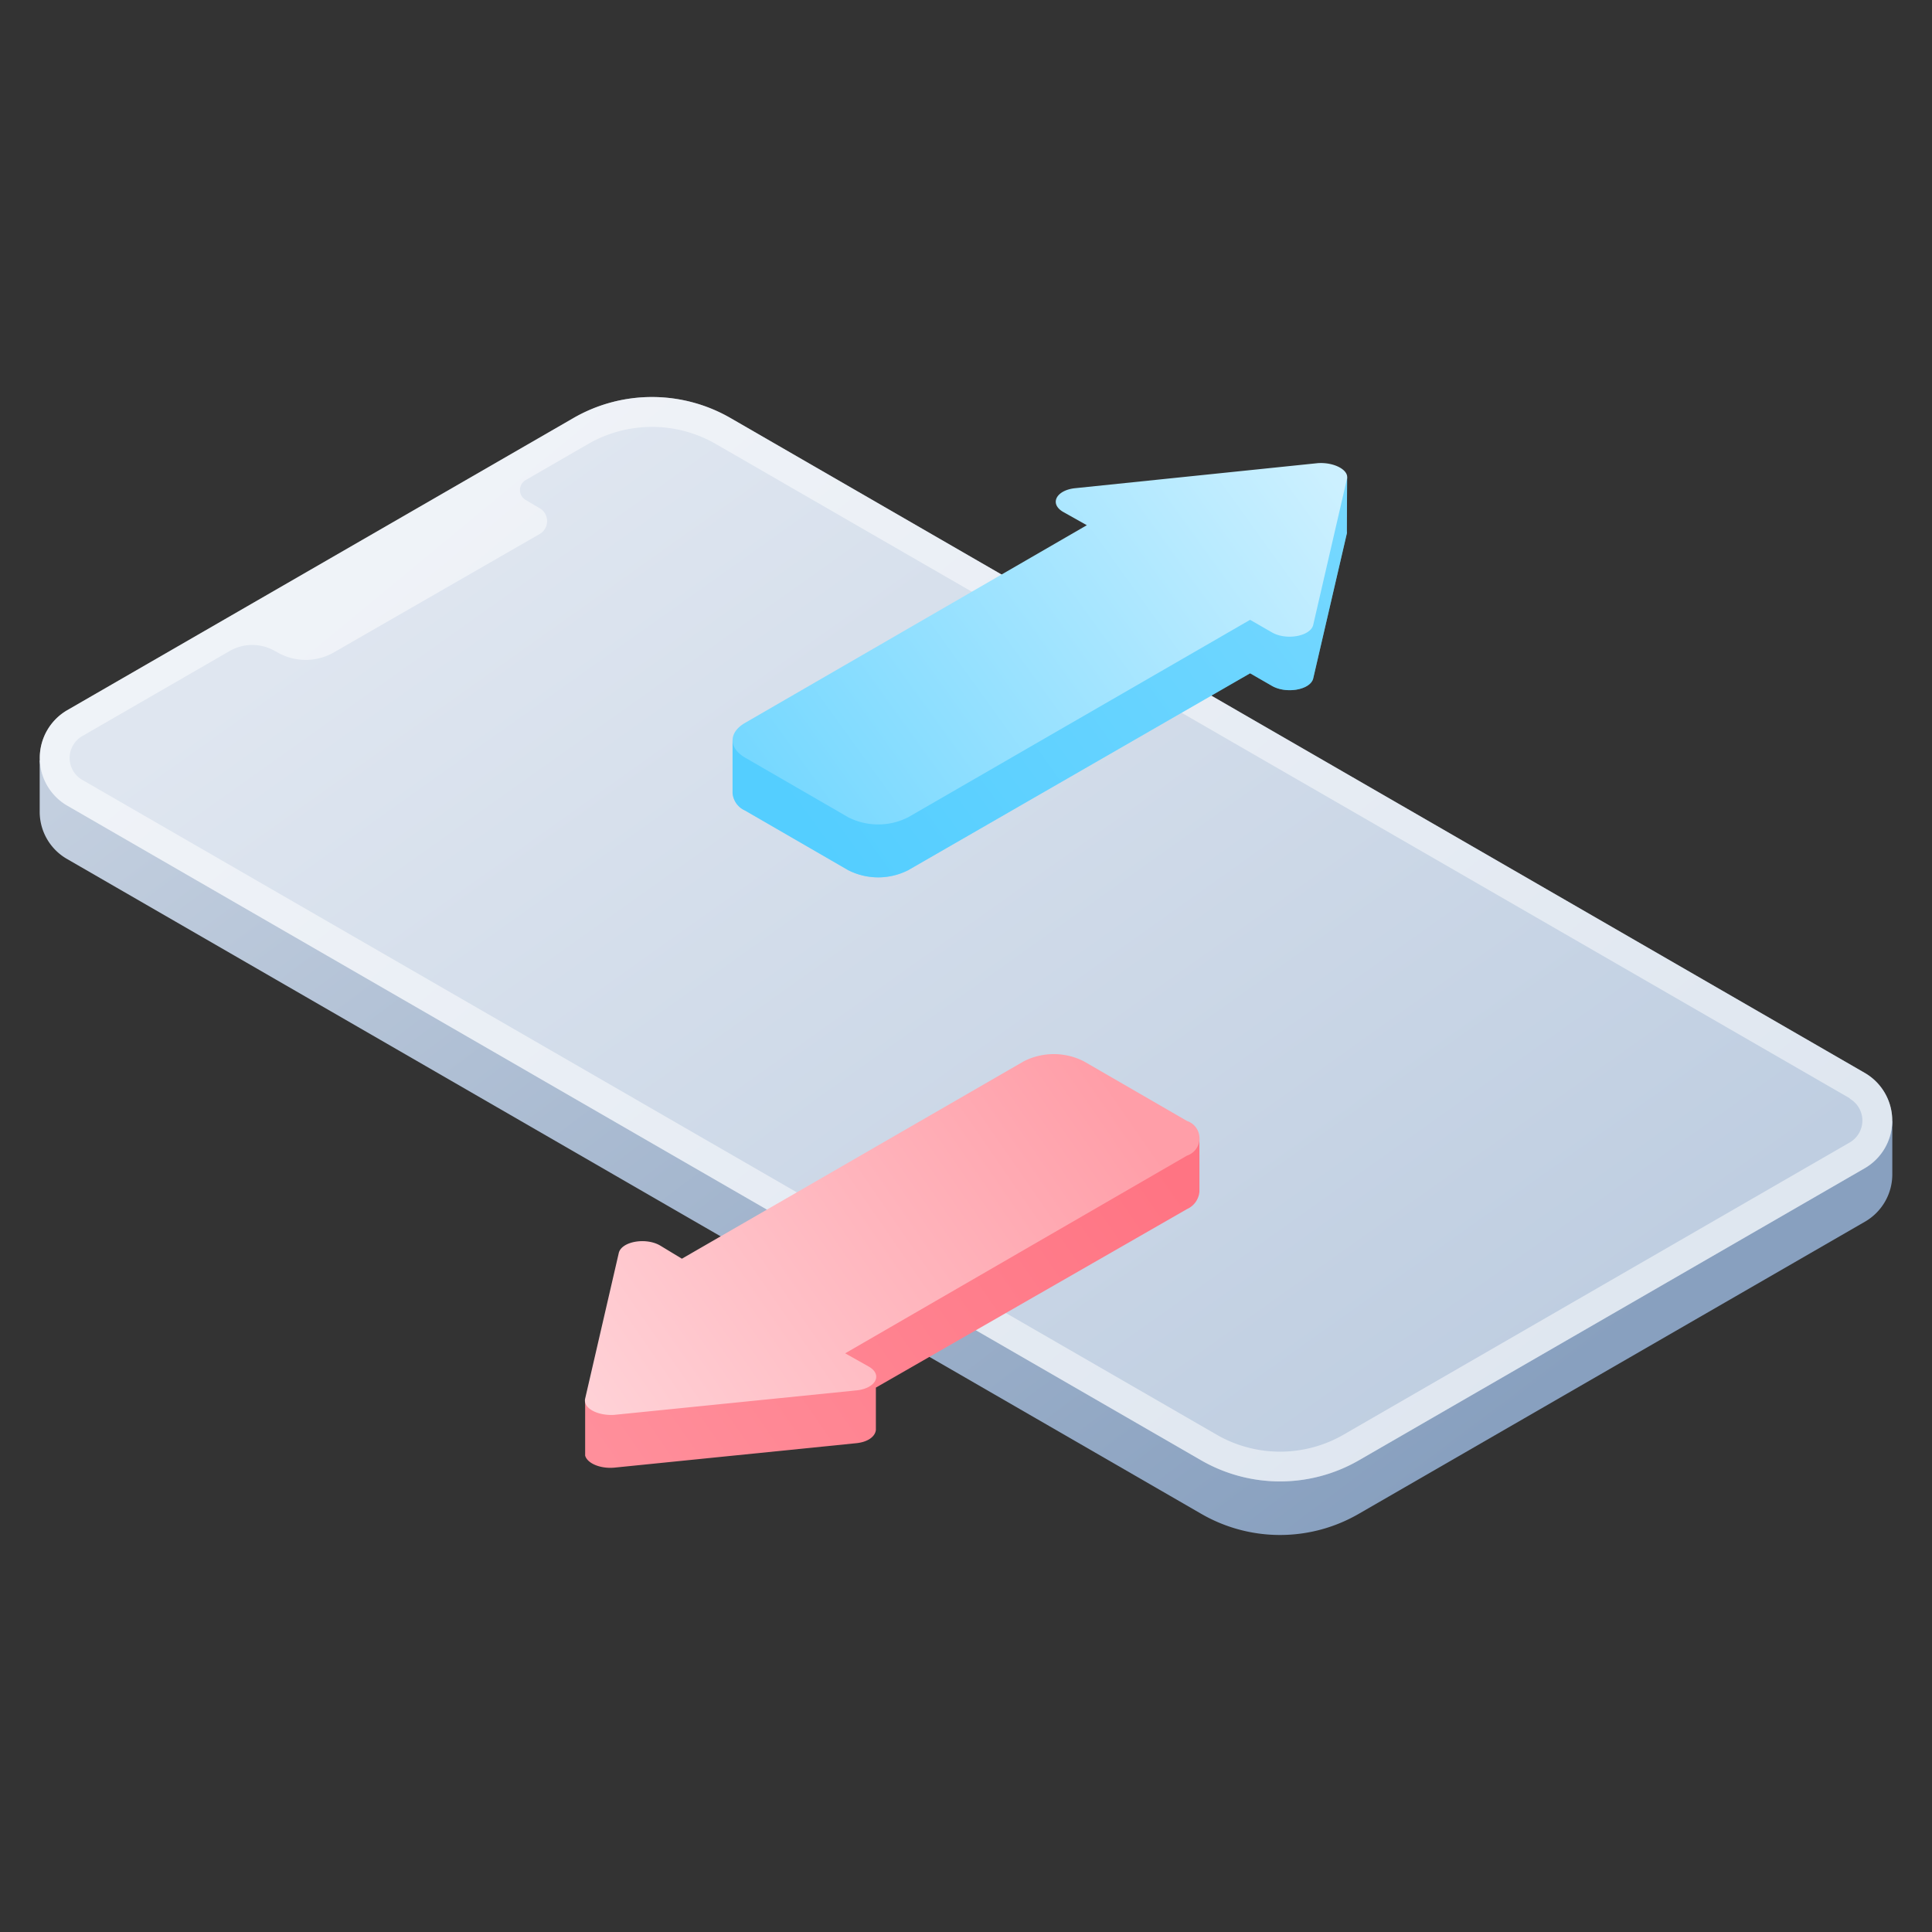
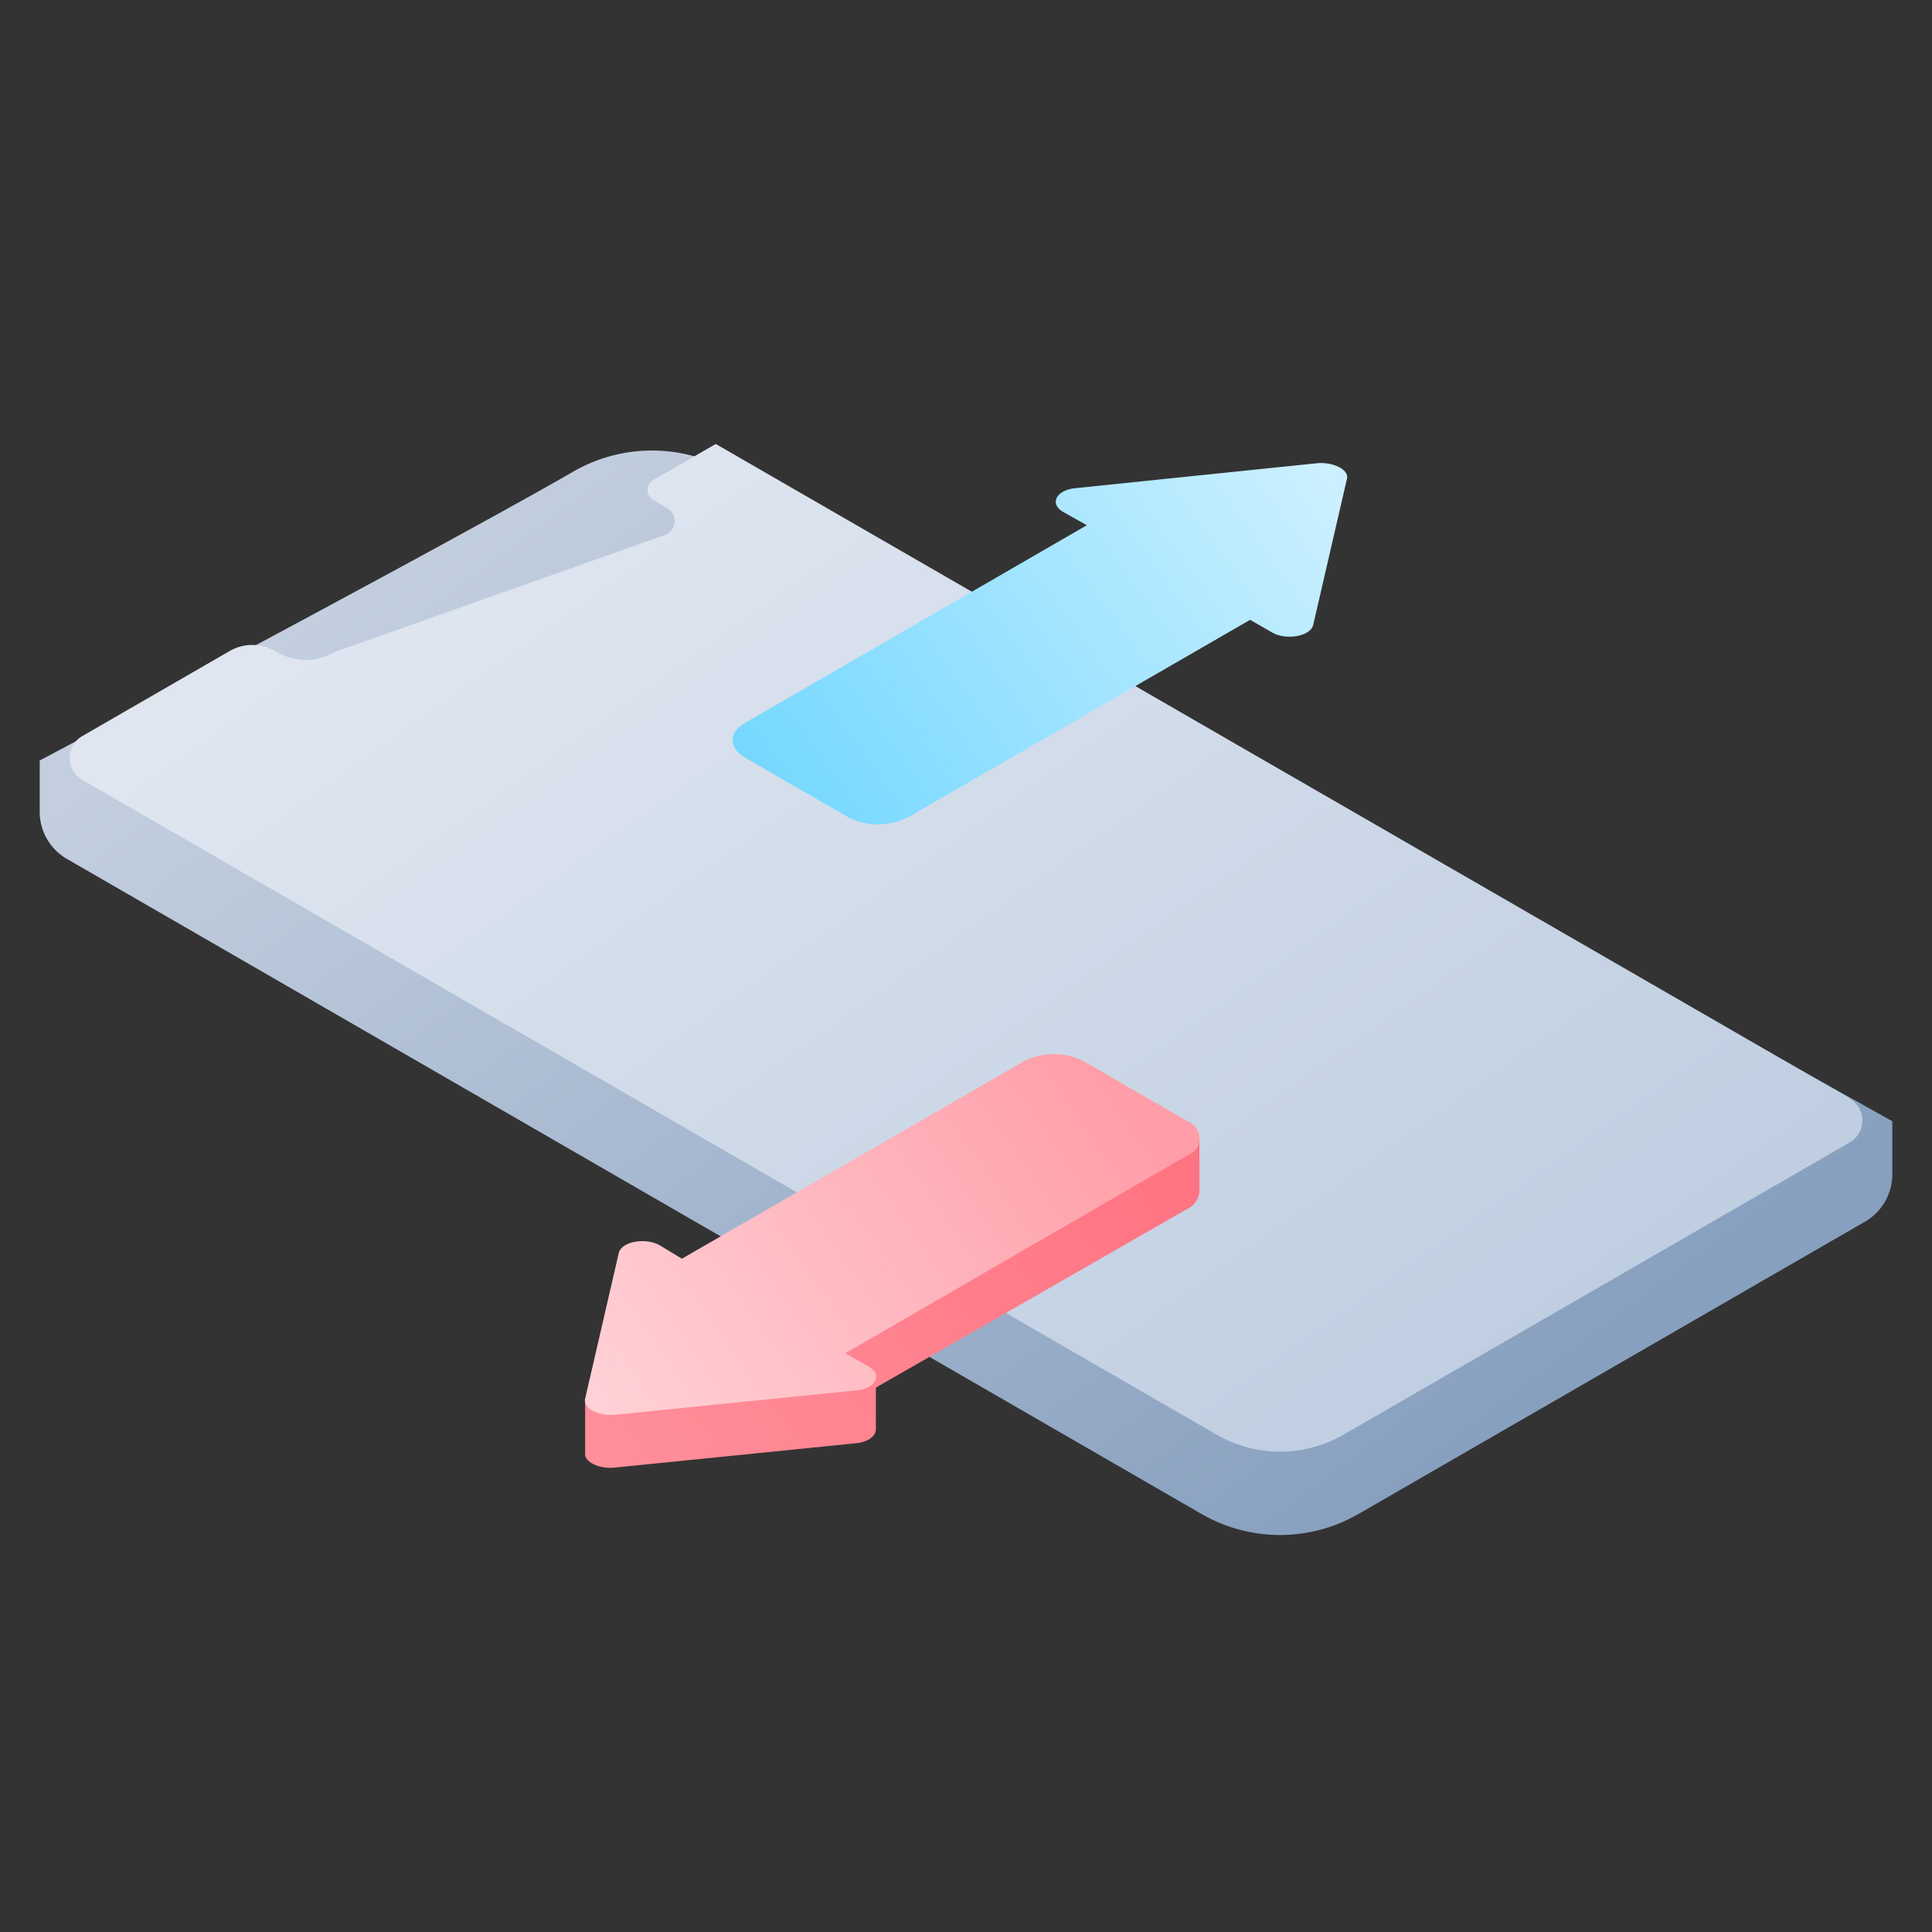
<svg xmlns="http://www.w3.org/2000/svg" xmlns:xlink="http://www.w3.org/1999/xlink" viewBox="0 0 146 146">
  <rect x="0" y="0" width="146" height="146" fill="#333333" stroke="none" />
  <defs>
    <style>.cls-1{isolation:isolate;}.cls-2{fill:url(#Dégradé_sans_nom_175);}.cls-3{fill:url(#Dégradé_sans_nom_185);}.cls-4{fill:#fff;fill-opacity:0.5;}.cls-5{fill:url(#Dégradé_sans_nom_185-2);}.cls-6{fill:url(#Dégradé_sans_nom_30);}.cls-7{fill:url(#Dégradé_sans_nom_84);}.cls-8{fill:url(#Dégradé_sans_nom_233);}.cls-9{fill:#54ceff;opacity:0.5;mix-blend-mode:multiply;}.cls-10{fill:url(#Dégradé_sans_nom_80);}</style>
    <linearGradient id="Dégradé_sans_nom_175" x1="41.89" y1="32.36" x2="103.81" y2="114.71" gradientUnits="userSpaceOnUse">
      <stop offset="0" stop-color="#c3cfdf" />
      <stop offset="1" stop-color="#88a0bf" />
    </linearGradient>
    <linearGradient id="Dégradé_sans_nom_185" x1="40.87" y1="32.15" x2="106.2" y2="111.1" gradientUnits="userSpaceOnUse">
      <stop offset="0" stop-color="#dfe6f0" />
      <stop offset="1" stop-color="#bfcee1" />
    </linearGradient>
    <linearGradient id="Dégradé_sans_nom_185-2" x1="45.56" y1="32.38" x2="101.9" y2="111.63" xlink:href="#Dégradé_sans_nom_185" />
    <linearGradient id="Dégradé_sans_nom_30" x1="44.43" y1="111.82" x2="85.17" y2="83.69" gradientUnits="userSpaceOnUse">
      <stop offset="0" stop-color="#ff909c" />
      <stop offset="1" stop-color="#ff7483" />
    </linearGradient>
    <linearGradient id="Dégradé_sans_nom_84" x1="42.54" y1="109.09" x2="83.28" y2="80.95" gradientUnits="userSpaceOnUse">
      <stop offset="0" stop-color="#ffd5da" />
      <stop offset="1" stop-color="#ff9ea8" />
    </linearGradient>
    <linearGradient id="Dégradé_sans_nom_233" x1="62.05" y1="64.7" x2="101.02" y2="36.64" gradientUnits="userSpaceOnUse">
      <stop offset="0" stop-color="#54ceff" />
      <stop offset="1" stop-color="#98e2ff" />
    </linearGradient>
    <linearGradient id="Dégradé_sans_nom_80" x1="60.9" y1="63.11" x2="99.87" y2="35.04" gradientUnits="userSpaceOnUse">
      <stop offset="0" stop-color="#76d8ff" />
      <stop offset="1" stop-color="#ccf0ff" />
    </linearGradient>
  </defs>
  <g class="cls-1">
    <g id="Calque_1" data-name="Calque 1">
      <path class="cls-2" d="M102.68,114.4l38.24-22.07a4.13,4.13,0,0,0,2.08-3.6v-4L55.22,35.64a11.9,11.9,0,0,0-11.9,0C33.71,41.19,3,57.47,3,57.47v3.85a4.11,4.11,0,0,0,2.08,3.6l85.7,49.48A11.88,11.88,0,0,0,102.68,114.4Z" />
-       <path class="cls-3" d="M102.68,110.36l38.24-22.08a4.16,4.16,0,0,0,0-7.2L55.22,31.6a11.88,11.88,0,0,0-11.9,0L5.08,53.67a4.17,4.17,0,0,0,0,7.21l85.7,49.48A11.93,11.93,0,0,0,102.68,110.36Z" />
-       <path class="cls-4" d="M102.68,110.36l38.24-22.08a4.16,4.16,0,0,0,0-7.2L55.22,31.6a11.88,11.88,0,0,0-11.9,0L5.08,53.67a4.17,4.17,0,0,0,0,7.21l85.7,49.48A11.93,11.93,0,0,0,102.68,110.36Z" />
-       <path class="cls-5" d="M139.79,83,54.09,33.55a9.65,9.65,0,0,0-9.64,0l-4.71,2.72a.87.87,0,0,0,0,1.52l1,.59a1.13,1.13,0,0,1,0,2L25.25,49.29a4.29,4.29,0,0,1-4.3,0l-.17-.09a3.42,3.42,0,0,0-3.43,0L6.21,55.63a1.91,1.91,0,0,0,0,3.3l85.7,49.47a9.6,9.6,0,0,0,9.65,0l38.23-22.07a1.91,1.91,0,0,0,0-3.3Z" />
+       <path class="cls-5" d="M139.79,83,54.09,33.55l-4.71,2.72a.87.87,0,0,0,0,1.52l1,.59a1.13,1.13,0,0,1,0,2L25.25,49.29a4.29,4.29,0,0,1-4.3,0l-.17-.09a3.42,3.42,0,0,0-3.43,0L6.21,55.63a1.91,1.91,0,0,0,0,3.3l85.7,49.47a9.6,9.6,0,0,0,9.65,0l38.23-22.07a1.91,1.91,0,0,0,0-3.3Z" />
      <path class="cls-6" d="M87.38,87.41,81.9,84.24a5,5,0,0,0-4.53,0L51.53,99.16l-1.65-1c-1.09-.63-2.92-.29-3.12.57l-1.54,6.62-1,.43v4.22h0c.16.58,1.13,1,2.19.91l18.31-1.85c.88-.09,1.42-.51,1.47-1h0s0,0,0-.06v-3.14L89.7,91.37a1.59,1.59,0,0,0,.94-1.31V86Z" />
      <path class="cls-7" d="M46.42,106.92l18.31-1.85c1.45-.15,2-1.18.92-1.8l-1.78-1L89.7,87.33a1.38,1.38,0,0,0,0-2.62L81.9,80.2a5,5,0,0,0-4.53,0L51.53,95.12l-1.65-1c-1.09-.63-2.92-.3-3.12.57l-2.54,11C44.05,106.42,45.17,107,46.42,106.92Z" />
-       <path class="cls-8" d="M101.8,36.08l-8.51,3.64-12,1.21c-1.45.15-2,1.18-.92,1.8l1.78,1-4.92,2.84L55.36,55.94v4a1.59,1.59,0,0,0,.94,1.31l7.8,4.51a5,5,0,0,0,4.53,0L94.47,50.88l1.65.95c1.09.63,2.92.3,3.12-.57l2.54-10.95a.45.45,0,0,0,0-.16h0Z" />
-       <path class="cls-9" d="M101.8,36.08l-8.51,3.64-12,1.21c-1.45.15-2,1.18-.92,1.8l1.78,1-4.92,2.84L55.36,55.94v4a1.59,1.59,0,0,0,.94,1.31l7.8,4.51a5,5,0,0,0,4.53,0L94.47,50.88l1.65.95c1.09.63,2.92.3,3.12-.57l2.54-10.95a.45.45,0,0,0,0-.16h0Z" />
      <path class="cls-10" d="M99.58,35,81.27,36.89c-1.45.14-2,1.18-.92,1.8l1.78,1L56.3,54.63c-1.25.72-1.25,1.89,0,2.62l7.8,4.51a5,5,0,0,0,4.53,0L94.47,46.84l1.65.95c1.09.63,2.92.29,3.12-.57l2.54-11C102,35.54,100.83,34.91,99.58,35Z" />
    </g>
  </g>
</svg>